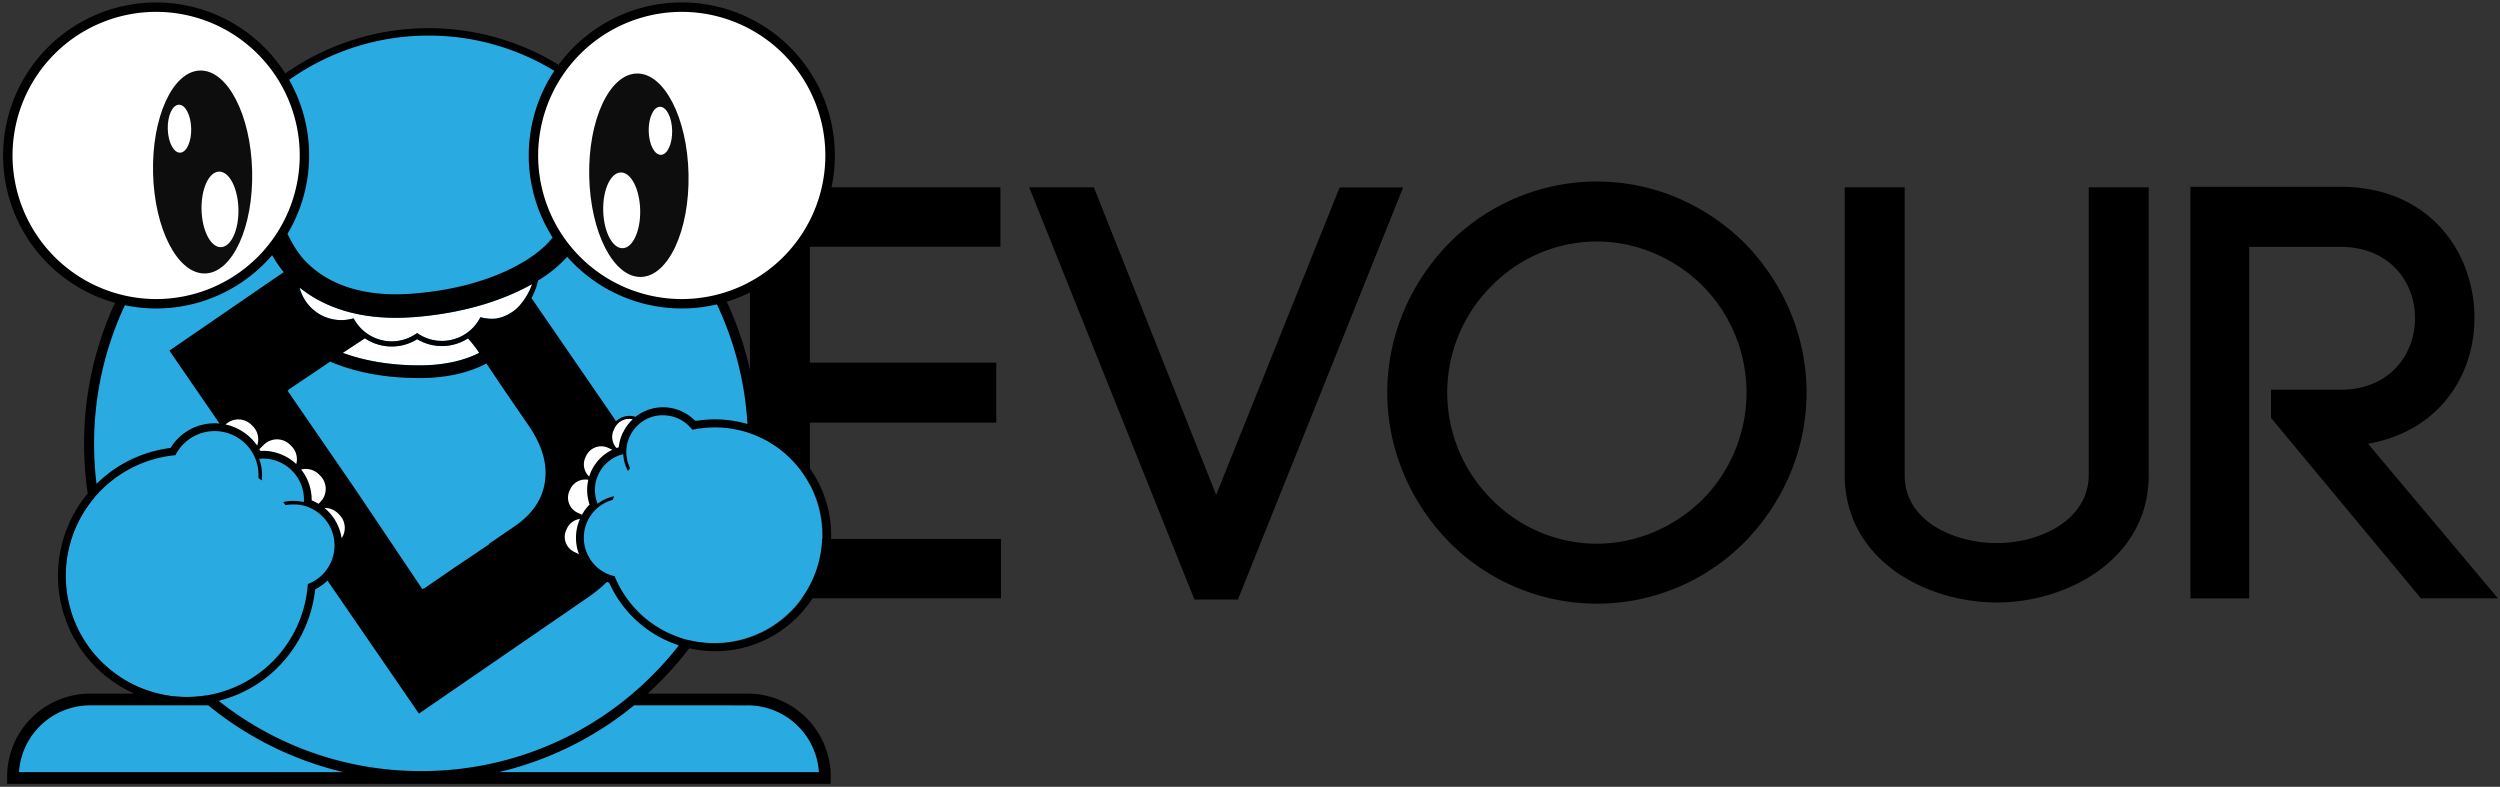
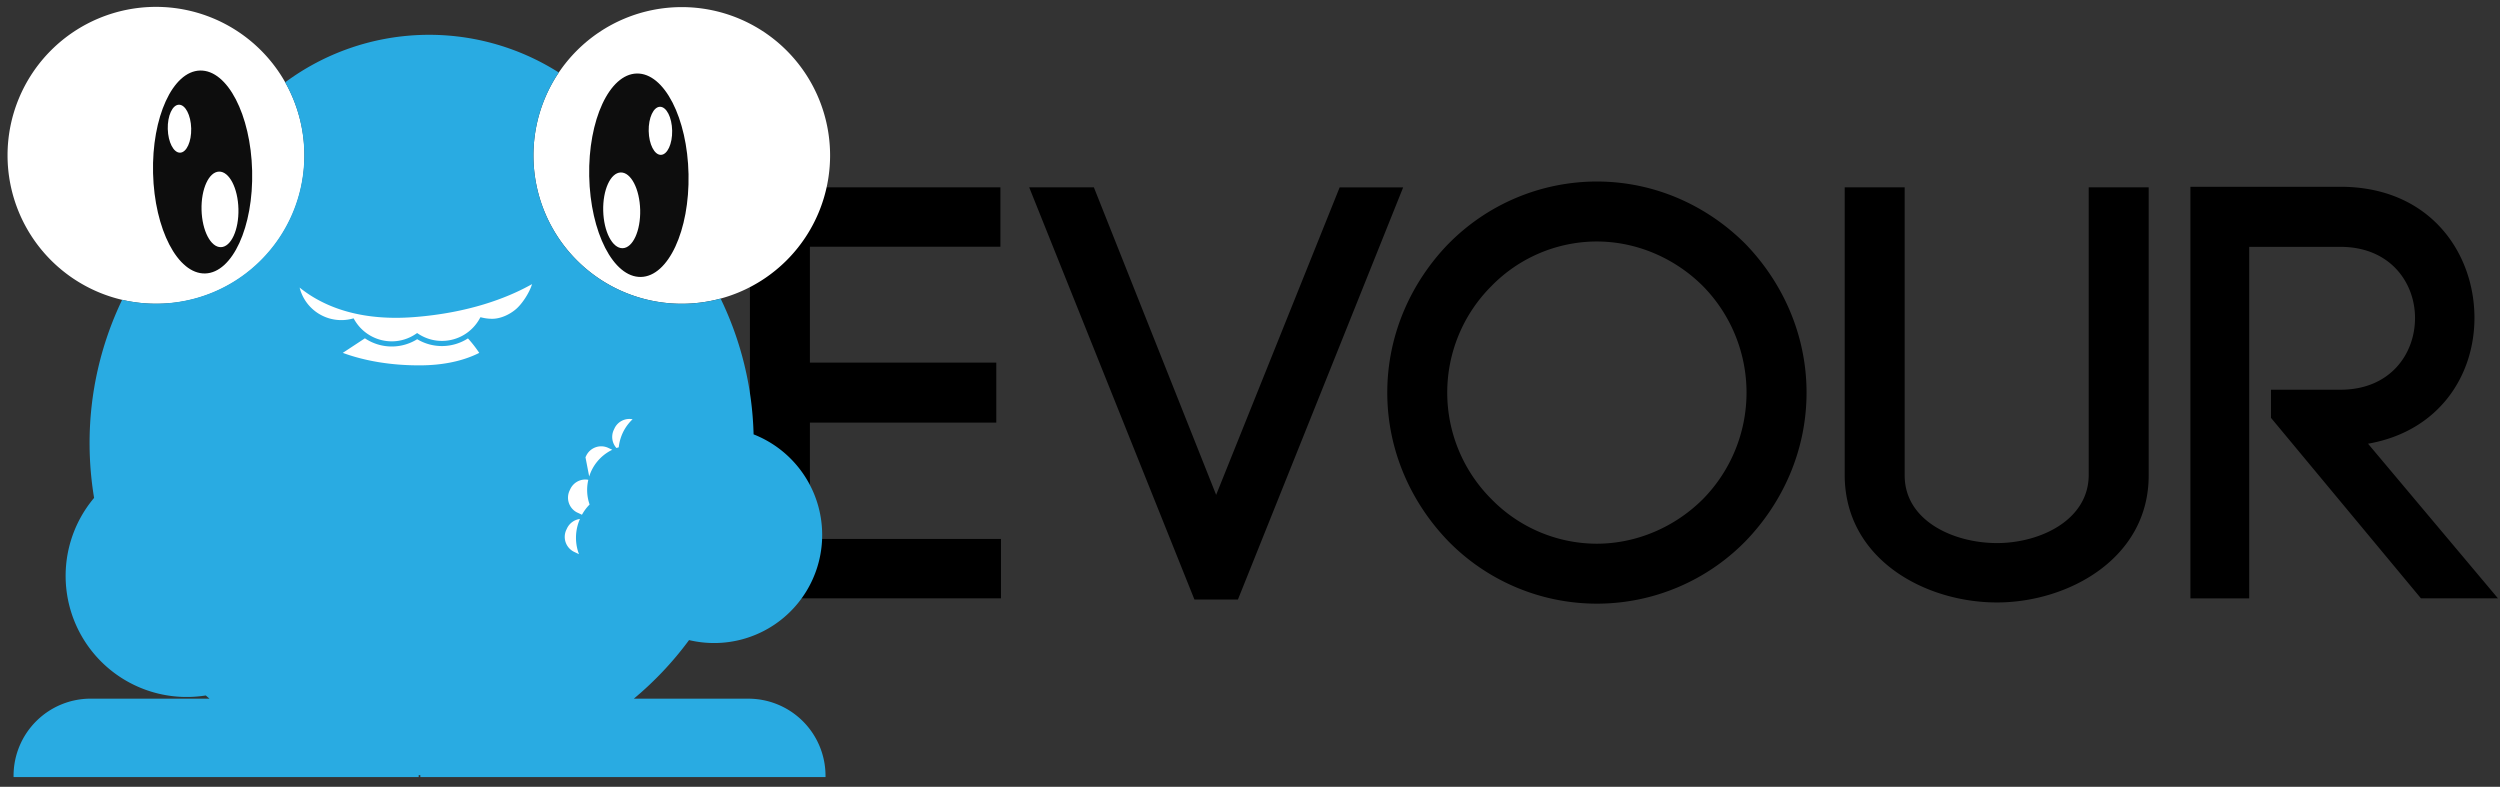
<svg xmlns="http://www.w3.org/2000/svg" id="Layer_1" data-name="Layer 1" viewBox="0 0 1920 604.28">
  <rect x="0" y="0" width="1920" height="604.28" fill="#333333" stroke="none" />
  <defs>
    <style>.cls-1{fill:#fff;}.cls-2{fill:none;}.cls-3{fill:#0d0d0d;}.cls-4{fill:#29abe2;}</style>
  </defs>
  <title>Devour Logo</title>
  <path d="M622,413.92H768.76v45.61H575.94V143.89H768.31V189.5H622v89H765.15v46.05H622Zm406.85-270h48.77L950.73,460.43H917.32L790.43,143.89H840.1L934,380.06Zm83.54,43.35a160.06,160.06,0,0,1,113.79-47.87c44.7,0,84.89,18.52,114.25,47.87,28.44,29.35,47,69.54,47,114.24s-18.52,84.9-47,114.25a159.72,159.72,0,0,1-228,0c-28.45-29.35-47-69.54-47-114.25S1083.94,216.59,1112.39,187.24Zm195.52,32.51c-21.22-21.22-50.57-34.32-81.73-34.32a113.36,113.36,0,0,0-80.83,34.32,115.56,115.56,0,0,0,0,163.47,113.36,113.36,0,0,0,80.83,34.32c31.16,0,60.51-13.1,81.73-34.32a116.66,116.66,0,0,0,0-163.47Zm108.82,145V143.89h46.06V365.16c0,34.77,37.48,51.92,70.9,51.92,33,0,70.44-17.61,70.44-52.38V143.89h46.06V365.16c0,64.12-62.31,97.53-116.5,97.53C1478.15,462.69,1416.73,429.28,1416.73,364.7Zm327.38-65.47h53.28c38.39,0,57.35-27.55,57.35-55.09,0-27.1-19-54.64-57.35-54.64h-70v270h-45.15V143.44h115.14c68.64,0,103,50.57,103,100.7,0,44.7-27.54,87.15-81.73,96.63l99.79,118.76h-59.15L1744.11,320.9Z" />
  <path class="cls-1" d="M412.13,204.52c-123,66.7-171.25,1.39-186.72,4.75,12.9,57.06,36.69,24,56.1,49.06L257.15,274.6c38.78,13.61,92.16,10.21,113.48-.42-4.24-6.18-5.73-8.91-12.21-16,7.48-2.73,7.84-14.37,17-11.42C397.34,248.77,413,225.38,412.13,204.52Z" />
  <path class="cls-2" d="M314.28,293.88c22.73-1,43-8.06,57.12-18.55l-.77-1.15a31.76,31.76,0,0,1-6.17.61l-1.12-2.52,1.44,7.23s-15.26,4.26-40.92,4.3l.28,3.26-.28-3.26c-1.25,0-2.51,0-3.81,0-22.2-.33-35.16-4.29-39.56-5.91l-.5,2.45s-8.68-1.1-22.84-5.72l-5.1,3.5C267.28,288.77,289.64,295,314.28,293.88Z" />
  <path class="cls-2" d="M386.72,298.14,371.4,275.33c-14.16,10.49-34.39,17.54-57.12,18.55-24.64,1.11-47-5.11-62.23-15.78l-5.37,3.7-25.17,16.91.18.26-.8.55,52.16,75.88,51.36,76.42.81-.54.18.26,25-17.17,25.17-16.91c-.05-.1-.08-.2-.13-.3l21.34-14.67q19.47-13.94,21.88-34.06,2.7-19.95-12.89-42.63Z" />
  <g id="Eyes">
    <path class="cls-1" d="M523.58,233.28A113.91,113.91,0,1,0,409.69,119.39,113.87,113.87,0,0,0,523.58,233.28Z" />
    <path class="cls-1" d="M233.8,119.39A114,114,0,1,0,119.91,233.28,113.34,113.34,0,0,0,233.8,119.39Z" />
    <ellipse class="cls-3" cx="155.6" cy="132.1" rx="38.06" ry="77.95" transform="translate(-3.25 3.92) rotate(-1.43)" />
    <ellipse class="cls-1" cx="137.84" cy="98.84" rx="9" ry="18.42" transform="translate(-2.42 3.47) rotate(-1.43)" />
    <ellipse class="cls-1" cx="168.95" cy="160.8" rx="14.17" ry="29.02" transform="translate(-3.96 4.27) rotate(-1.43)" />
    <ellipse class="cls-3" cx="491.15" cy="132.1" rx="38.14" ry="78.12" transform="matrix(1, -0.02, 0.02, 1, -3.14, 12.3)" />
    <ellipse class="cls-1" cx="507.54" cy="97.92" rx="9.01" ry="18.46" transform="matrix(1, -0.02, 0.02, 1, -2.29, 12.7)" />
    <ellipse class="cls-1" cx="477.46" cy="161.53" rx="14.2" ry="29.09" transform="translate(-3.88 11.97) rotate(-1.43)" />
  </g>
  <path class="cls-4" d="M574.7,536.59H486.77a256.35,256.35,0,0,0,42.42-45,83,83,0,0,0,49.57-158,253.81,253.81,0,0,0-25.33-104.26A113.92,113.92,0,0,1,429.15,55.69,185.7,185.7,0,0,0,219,63.24a114,114,0,0,1-125.2,167,254,254,0,0,0-25,110.14,257,257,0,0,0,3.46,42,93,93,0,0,0,85.77,151.74c.95.81,1.89,1.64,2.86,2.44H69.67a59.26,59.26,0,0,0-59.26,59.25v1H321.54v-1.49l1.28,0v1.47H634v-1A59.26,59.26,0,0,0,574.7,536.59Z" />
  <path class="cls-1" d="M339.72,261.82a32.87,32.87,0,0,1-18.26-5.32l-1.11-.73-1.1.75a32.86,32.86,0,0,1-18.16,5.63h-.27a33.12,33.12,0,0,1-28.5-16.36l-.76-1.3-1.45.37a33,33,0,0,1-40-24c15.18,12.23,38.63,23.22,73.92,23.22q6.78,0,14.14-.56c42-3.26,70.9-14.75,87.71-23.82.92-.49,1.83-1,2.72-1.5-1.8,6.18-7.31,14.9-12.3,19.19s-11.9,7.39-18.06,7.44a33.06,33.06,0,0,1-7.79-.87l-1.46-.34-.74,1.31A33.1,33.1,0,0,1,339.72,261.82Z" />
  <path class="cls-1" d="M368.1,271c-14.51,7.32-30.8,9.42-44,9.58-24.32.29-45-3.73-60.85-9.58l17-11.18a37,37,0,0,0,20.57,6.29h.3a36.87,36.87,0,0,0,19.27-5.6,36.94,36.94,0,0,0,39-.62,93.27,93.27,0,0,1,8.58,11Z" />
-   <path d="M529.34,497.85A89,89,0,0,0,581.9,328.3a257.44,257.44,0,0,0-23.75-96.59A117.51,117.51,0,1,0,429,49.75,191.39,191.39,0,0,0,219.1,56.44,117.5,117.5,0,1,0,88.28,232.57,258.06,258.06,0,0,0,64.58,341a261.41,261.41,0,0,0,2.78,38q-2.86,3.45-5.45,7.21A99.06,99.06,0,0,0,103.1,532.68H69.23A63.83,63.83,0,0,0,5.47,596.43V602H638v-5.55a63.83,63.83,0,0,0-63.76-63.75H497.39c3.07-2.8,6.1-5.68,9.06-8.64A261.51,261.51,0,0,0,529.34,497.85Zm-51-165.47q-1.87-3.36-4-6.76A12.57,12.57,0,0,1,485.84,322,33.79,33.79,0,0,0,478.33,332.38Zm-26.56,94.49a30.58,30.58,0,0,1-2.12-5.19,30.21,30.21,0,0,1,15-35.51,30.62,30.62,0,0,1,6-2.33c.32-.92.65-1.83,1-2.74A32.35,32.35,0,0,0,459,386.87c-.32-.8-.62-1.6-.87-2.41a28.24,28.24,0,0,1,20.52-35.66A30.42,30.42,0,0,0,482,361.18c.09.17.19.34.29.51.52-.71,1.07-1.42,1.62-2.12A28.29,28.29,0,0,1,496.26,322c.46-.25.93-.47,1.41-.68l.41-.18,1.08-.45.4-.15c.48-.17,1-.34,1.45-.49l.11,0c.45-.14.91-.26,1.36-.37l.42-.1,1.14-.24.38-.07c.49-.09,1-.16,1.48-.22l.2,0c.43-.05.86-.09,1.29-.11l.43,0,1.15,0h.37c.48,0,1,0,1.45.05H511c.4,0,.81.06,1.21.11l.44.05,1.08.15.38.07c.48.08,1,.17,1.42.28l.23.06q.59.13,1.17.3l.44.13c.34.1.67.21,1,.33l.4.13c.45.16.9.33,1.34.52l.19.08c.38.16.76.33,1.13.51l.41.2.94.49c.12.07.25.13.37.21.42.23.83.47,1.24.73l.14.1c.36.23.72.47,1.07.72a4.33,4.33,0,0,1,.37.27c.28.2.57.42.84.64l.35.27c.37.31.75.63,1.11.95l.06.06,1,1,.31.32c.25.26.5.53.74.8l.3.34c.32.37.64.76.94,1.16l.33-.07.08.11c1.28-.27,2.57-.5,3.86-.71l1.19-.17c.91-.13,1.82-.25,2.73-.35l1.32-.14q1.4-.13,2.79-.21c.37,0,.75-.06,1.12-.07,1.29-.06,2.58-.1,3.86-.1,1,0,2.07,0,3.1.06l.89,0,2.24.13,1.1.1c.67.06,1.35.12,2,.2l1.13.13,2.05.29,1,.16c.79.13,1.58.28,2.37.43l.68.13c1,.21,2,.44,3.06.68l.5.13c.83.21,1.67.43,2.5.66l.94.28c.68.2,1.37.41,2,.63l1,.34,2,.7,1,.36c.72.27,1.42.55,2.13.84l.76.32q2.88,1.21,5.66,2.65l.77.41,2,1.07.92.53,1.8,1.08.92.57,1.82,1.19.8.54c.76.52,1.5,1,2.24,1.6l.31.22c.84.62,1.68,1.27,2.5,1.94l.6.49c.61.5,1.21,1,1.81,1.53l.81.72,1.54,1.42.84.79,1.48,1.48.78.79c.54.57,1.08,1.16,1.61,1.75l.55.6c.7.8,1.4,1.61,2.08,2.44l.37.48c.55.68,1.08,1.36,1.61,2l.66.9c.42.58.83,1.15,1.24,1.74l.69,1q.58.87,1.14,1.74l.66,1c.39.64.77,1.28,1.14,1.93l.54.92c.54,1,1.06,1.93,1.57,2.92a83,83,0,0,1-36,111.71c-1.15.59-2.31,1.14-3.47,1.67l-.62.28c-1.12.5-2.25,1-3.38,1.42l-.67.26c-1.16.45-2.32.87-3.49,1.26l-.23.07c-1.13.38-2.26.72-3.4,1.05l-.62.17c-1.14.32-2.29.6-3.44.87l-.73.16c-1.17.26-2.34.5-3.52.7l-.37.06c-1.12.19-2.25.36-3.38.5l-.55.08c-1.17.14-2.34.25-3.51.34l-.71.05c-1.18.08-2.36.14-3.53.17h-.45c-1,0-2.09,0-3.14,0l-.88,0c-1.18,0-2.36-.08-3.54-.17l-.6-.05c-1-.08-2-.18-3-.29l-1-.11c-1.15-.15-2.3-.31-3.44-.51h-.09c-1.17-.2-2.34-.43-3.51-.68l-.9-.21c-1-.22-1.93-.45-2.89-.71l-.64-.16c-1.14-.31-2.28-.65-3.41-1l-.72-.24c-.94-.31-1.86-.63-2.78-1l-.8-.3c-1.11-.42-2.22-.86-3.32-1.34l-.33-.15c-1-.43-2-.88-3-1.35l-.81-.4c-1-.49-2-1-3-1.54l-.23-.12c-1-.58-2.09-1.19-3.12-1.82l-.73-.45c-.84-.53-1.68-1.07-2.51-1.63-.2-.13-.4-.26-.59-.4-1-.68-2-1.38-2.93-2.1l-.54-.42q-1.2-.91-2.37-1.89l-.68-.57c-.93-.78-1.85-1.58-2.74-2.41l-.14-.13c-.84-.78-1.66-1.59-2.48-2.41l-.67-.69c-.74-.76-1.46-1.54-2.17-2.33l-.35-.39c-.81-.91-1.6-1.85-2.37-2.8l-.56-.72c-.62-.78-1.22-1.57-1.81-2.38l-.52-.71q-1.08-1.5-2.1-3.06l-.37-.6c-.56-.87-1.11-1.76-1.64-2.67l-.52-.89c-.62-1.1-1.24-2.21-1.82-3.35-.91-1.77-1.72-3.57-2.49-5.37h0l-.44-1.08c-.93-.2-1.86-.42-2.78-.71A30,30,0,0,1,451.77,426.87ZM574.05,325.63a89.57,89.57,0,0,0-39.37-2.4l-.18-.25-.67.15a34.63,34.63,0,0,0-24.6-10.36,34.21,34.21,0,0,0-21.16,7.35,14.84,14.84,0,0,0-4.59-.73,15.26,15.26,0,0,0-10.42,4.15c-1.27-2-2.59-4-4-6.07l-60.91-88.6a48.22,48.22,0,0,0,5.08-13.4,100.51,100.51,0,0,0,22.37-18.25,117.45,117.45,0,0,0,115,36.54A249.49,249.49,0,0,1,574.05,325.63ZM375.54,418.09,350.37,435l-25,17.17-.18-.26-.81.54L273.05,376l-52.16-75.87.8-.55-.18-.27,25.17-16.91,6.85-4.71.39.18c13.39,5.74,35.86,12.48,67.58,12.48h2.71c21.31-.26,37.34-4.86,49.36-11.18l13.15,19.58,19,27.67q15.58,22.67,12.89,42.62-2.42,20.13-21.88,34.07l-21.34,14.67C375.46,417.89,375.49,418,375.54,418.09ZM236.4,448.53c0,.64-.1,1.28-.16,1.91a93.06,93.06,0,0,1-75.69,83.29c-1.34.25-2.68.46-4,.65l-.42.06c-1.27.17-2.54.32-3.81.44l-.59.06c-1.25.11-2.49.19-3.72.25l-.62,0c-1.25,0-2.48.08-3.72.08h-.55c-1.24,0-2.48,0-3.72-.08h-.15c-1.23-.06-2.45-.14-3.67-.24l-.43,0c-1.19-.11-2.37-.24-3.55-.39l-.62-.09c-1.16-.15-2.31-.33-3.46-.53l-.61-.11c-1.16-.22-2.32-.45-3.48-.7L123,533q-1.73-.39-3.42-.84l-.29-.08c-1.14-.3-2.28-.64-3.4-1l-.59-.18q-1.64-.52-3.24-1.11l-.63-.23c-1.07-.39-2.14-.8-3.2-1.24l-.51-.21c-1.09-.46-2.17-.93-3.24-1.43l-.13-.06c-1.07-.49-2.12-1-3.17-1.55l-.49-.25c-1-.52-2-1.07-3-1.62l-.61-.35c-1-.56-1.93-1.14-2.88-1.73l-.55-.35c-1-.62-2-1.26-2.9-1.91l-.3-.21c-.92-.64-1.83-1.3-2.73-2l-.36-.27c-.91-.69-1.81-1.4-2.7-2.12l-.53-.44c-.86-.71-1.71-1.44-2.54-2.18l-.52-.47c-.85-.77-1.68-1.54-2.49-2.33l-.38-.37c-.81-.8-1.61-1.62-2.4-2.45l-.17-.18c-.8-.85-1.59-1.73-2.36-2.62l-.41-.46c-.74-.86-1.46-1.74-2.17-2.63l-.43-.55c-.71-.9-1.4-1.8-2.07-2.73l-.35-.49c-.69-1-1.37-1.95-2-2.94l-.12-.19c-.64-1-1.27-2-1.88-3l-.25-.41q-.9-1.51-1.74-3.06l-.32-.58c-.55-1-1.08-2.06-1.59-3.11-.09-.19-.18-.39-.28-.58-.51-1.08-1-2.17-1.49-3.27-.06-.12-.1-.24-.15-.36-.48-1.11-.93-2.23-1.37-3.36l-.1-.27c-.44-1.15-.84-2.31-1.24-3.48-.06-.2-.12-.39-.19-.58-.37-1.14-.72-2.29-1-3.46l-.18-.64c-.32-1.17-.63-2.36-.91-3.56l-.12-.51c-.29-1.26-.56-2.53-.8-3.82a93,93,0,0,1,74.48-108.47c2-.36,3.91-.64,5.85-.88.77-.09,1.54-.19,2.31-.26a33.78,33.78,0,0,1,2.32-3.91,33.71,33.71,0,0,1,61.39,21.4c.86.63,1.7,1.27,2.54,1.93a36.41,36.41,0,0,0-.38-10.91,37,37,0,0,0-1.56-5.76c.95-.09,1.9-.15,2.85-.15a31.57,31.57,0,0,1,31,25.8,31.72,31.72,0,0,1,.46,7.7c-.61-.15-1.23-.28-1.86-.4l-.62-.1c-.42-.07-.84-.14-1.27-.19l-.73-.08c-.4-.05-.8-.08-1.2-.11l-.77-.05c-.39,0-.79,0-1.19,0l-.44,0h-.43l-.67,0-1.06,0-.65.05-1.15.11-.57.07q-.85.1-1.71.27c-.52.1-1,.21-1.55.33.6.78,1.19,1.58,1.77,2.39l.27-.06c.51-.09,1-.18,1.53-.24l.51-.06,1-.11.6,0,.92-.06h1.52l.61,0,.89,0,.6,0,.9.08.57.06,1,.14.5.08c.38.06.76.14,1.14.22l.29.06c.48.11,1,.22,1.43.35l.24.07c.39.11.77.22,1.16.35l.43.14.94.33.48.19.87.35.49.22c.28.13.56.25.84.39l.48.23.83.44.44.24.88.52.36.21c.38.23.74.47,1.1.72l.11.07c.4.28.8.56,1.19.86l.21.17c.31.23.62.48.92.73l.34.29.74.65.38.36c.23.21.45.43.67.65l.38.38.63.67.36.4.61.72.33.4c.22.26.42.53.62.8l.27.35c.27.37.53.74.78,1.13a.18.18,0,0,1,.05.07c.27.4.53.82.78,1.24l.2.35c.18.31.36.62.52.93.09.16.17.32.25.48l.42.84.24.53c.12.28.25.55.36.83l.23.56c.11.28.22.56.32.85s.14.38.2.57.19.59.29.88.11.38.17.56c.09.33.18.66.26,1,0,.16.09.32.12.48.12.49.23,1,.32,1.5A31.6,31.6,0,0,1,236.4,448.53ZM339.72,261.82a32.87,32.87,0,0,1-18.26-5.32l-1.11-.73-1.1.75a32.86,32.86,0,0,1-18.16,5.63h-.27a33.12,33.12,0,0,1-28.5-16.36l-.76-1.3-1.45.37a33,33,0,0,1-40-24c15.18,12.23,38.63,23.22,73.92,23.22q6.78,0,14.14-.56c42-3.26,70.9-14.75,87.71-23.82.92-.49,1.83-1,2.72-1.5-1.8,6.18-7.31,14.9-12.3,19.19s-11.9,7.39-18.06,7.44a33.06,33.06,0,0,1-7.79-.87l-1.46-.34-.74,1.31A33.1,33.1,0,0,1,339.72,261.82ZM368.1,271c-14.51,7.32-30.8,9.42-44,9.58-24.32.29-45-3.73-60.85-9.58l17-11.18a37,37,0,0,0,20.57,6.29h.3a36.87,36.87,0,0,0,19.27-5.6,36.94,36.94,0,0,0,39-.62,93.27,93.27,0,0,1,8.58,11ZM523.58,9.11A110.28,110.28,0,1,1,413.3,119.39,110.4,110.4,0,0,1,523.58,9.11ZM329.15,27.33a184.94,184.94,0,0,1,96.56,27.09,117.28,117.28,0,0,0-1.3,127.94c-12,15.94-47.7,38.51-107.67,43.16-36.29,2.81-65.12-6.28-83.4-26.29-5.72-6.26-10.33-15-12.53-19.67a117.32,117.32,0,0,0,1.24-118.23A185.05,185.05,0,0,1,329.15,27.33ZM9.63,119.39A110.28,110.28,0,1,1,119.91,229.67,110.4,110.4,0,0,1,9.63,119.39ZM72.27,341A250.2,250.2,0,0,1,95.91,234.43,117.43,117.43,0,0,0,209,196a96.9,96.9,0,0,0,8.86,13L130.1,269.28l38.51,56c-1.23-.12-2.48-.2-3.73-.2a40.12,40.12,0,0,0-7.32.68,39.4,39.4,0,0,0-25.47,16.55c-.38.55-.75,1.12-1.1,1.7-2,.25-3.78.53-5.53.86A98.27,98.27,0,0,0,74.12,371.6,254.24,254.24,0,0,1,72.27,341ZM14.59,593a54.81,54.81,0,0,1,54.64-51.28H160A256.49,256.49,0,0,0,263.79,593Zm559.67-51.28A54.81,54.81,0,0,1,628.9,593H383.07a256.23,256.23,0,0,0,103.87-51.28ZM323.42,592.17a249.18,249.18,0,0,1-155.5-53.94,97.86,97.86,0,0,0,49.36-29.85,99.78,99.78,0,0,0,24.78-55.78,37.61,37.61,0,0,0,9.44-6.72l70.24,102.18,130.85-89.95a122,122,0,0,0,13.53-11.17c.5.18,1,.36,1.52.52l.19.06.41,1,.09,0c.51,1.1,1,2.12,1.5,3.1a88.71,88.71,0,0,0,51.53,44,254.38,254.38,0,0,1-20.35,23A249.55,249.55,0,0,1,323.42,592.17Z" />
-   <path class="cls-1" d="M249.47,390.11a14.26,14.26,0,0,1,10.24,4.31l1,1a14.33,14.33,0,0,1,1.67,17.95c-.06-.4-.12-.8-.2-1.2a37.49,37.49,0,0,0-12.94-22.05ZM238.74,377a37.31,37.31,0,0,1,.62,7.27,37.24,37.24,0,0,1,5.24,2.64l1.23-1.2a14.32,14.32,0,0,0,.24-20.25l-1-1a14.28,14.28,0,0,0-10.24-4.31,13.63,13.63,0,0,0-3.53.46A37.33,37.33,0,0,1,238.74,377ZM200,346.3c.68,0,1.31-.06,1.93-.06a37.3,37.3,0,0,1,21.19,6.61,37.89,37.89,0,0,1,4.41,3.53,14.22,14.22,0,0,0-3.57-13.64l-1-1a14.33,14.33,0,0,0-20.25-.24l-3.5,3.43C199.44,345.39,199.7,345.84,200,346.3Zm-12.67-14.22a39.66,39.66,0,0,1,10.18,10.12,14.32,14.32,0,0,0-3.25-14.79l-1-1a14.3,14.3,0,0,0-20-.41A39.68,39.68,0,0,1,187.28,332.08Z" />
-   <path class="cls-1" d="M444.66,425.6,441,423.87a12.78,12.78,0,0,1-6.05-17l.54-1.12a12.74,12.74,0,0,1,9.89-7.18c-.49,1.14-.94,2.3-1.32,3.5a36,36,0,0,0-.15,21.39C444.13,424.16,444.39,424.88,444.66,425.6ZM452.51,366s0-.06,0-.09a34,34,0,0,1,16.88-20.07l.84-.42L467.19,344a12.77,12.77,0,0,0-17,6.05l-.54,1.13A12.76,12.76,0,0,0,452.51,366Zm22.69-22.52a34.7,34.7,0,0,1,1.52-7.11A34.17,34.17,0,0,1,485.84,322a12.65,12.65,0,0,0-13.91,7l-.53,1.13a12.75,12.75,0,0,0,2,13.92C474,343.92,474.58,343.71,475.2,343.52Zm-31.67,50.23,3.41,1.62a35.76,35.76,0,0,1,5.88-7.87c-.16-.44-.3-.87-.43-1.3a34,34,0,0,1-.58-17.59l-.15-.1a12.42,12.42,0,0,0-2.09-.2A12.78,12.78,0,0,0,438,375.6l-.53,1.13A12.76,12.76,0,0,0,443.53,393.75Z" />
+   <path class="cls-1" d="M444.66,425.6,441,423.87a12.78,12.78,0,0,1-6.05-17l.54-1.12a12.74,12.74,0,0,1,9.89-7.18c-.49,1.14-.94,2.3-1.32,3.5a36,36,0,0,0-.15,21.39C444.13,424.16,444.39,424.88,444.66,425.6ZM452.51,366s0-.06,0-.09a34,34,0,0,1,16.88-20.07l.84-.42L467.19,344a12.77,12.77,0,0,0-17,6.05l-.54,1.13Zm22.69-22.52a34.7,34.7,0,0,1,1.52-7.11A34.17,34.17,0,0,1,485.84,322a12.65,12.65,0,0,0-13.91,7l-.53,1.13a12.75,12.75,0,0,0,2,13.92C474,343.92,474.58,343.71,475.2,343.52Zm-31.67,50.23,3.41,1.62a35.76,35.76,0,0,1,5.88-7.87c-.16-.44-.3-.87-.43-1.3a34,34,0,0,1-.58-17.59l-.15-.1a12.42,12.42,0,0,0-2.09-.2A12.78,12.78,0,0,0,438,375.6l-.53,1.13A12.76,12.76,0,0,0,443.53,393.75Z" />
</svg>